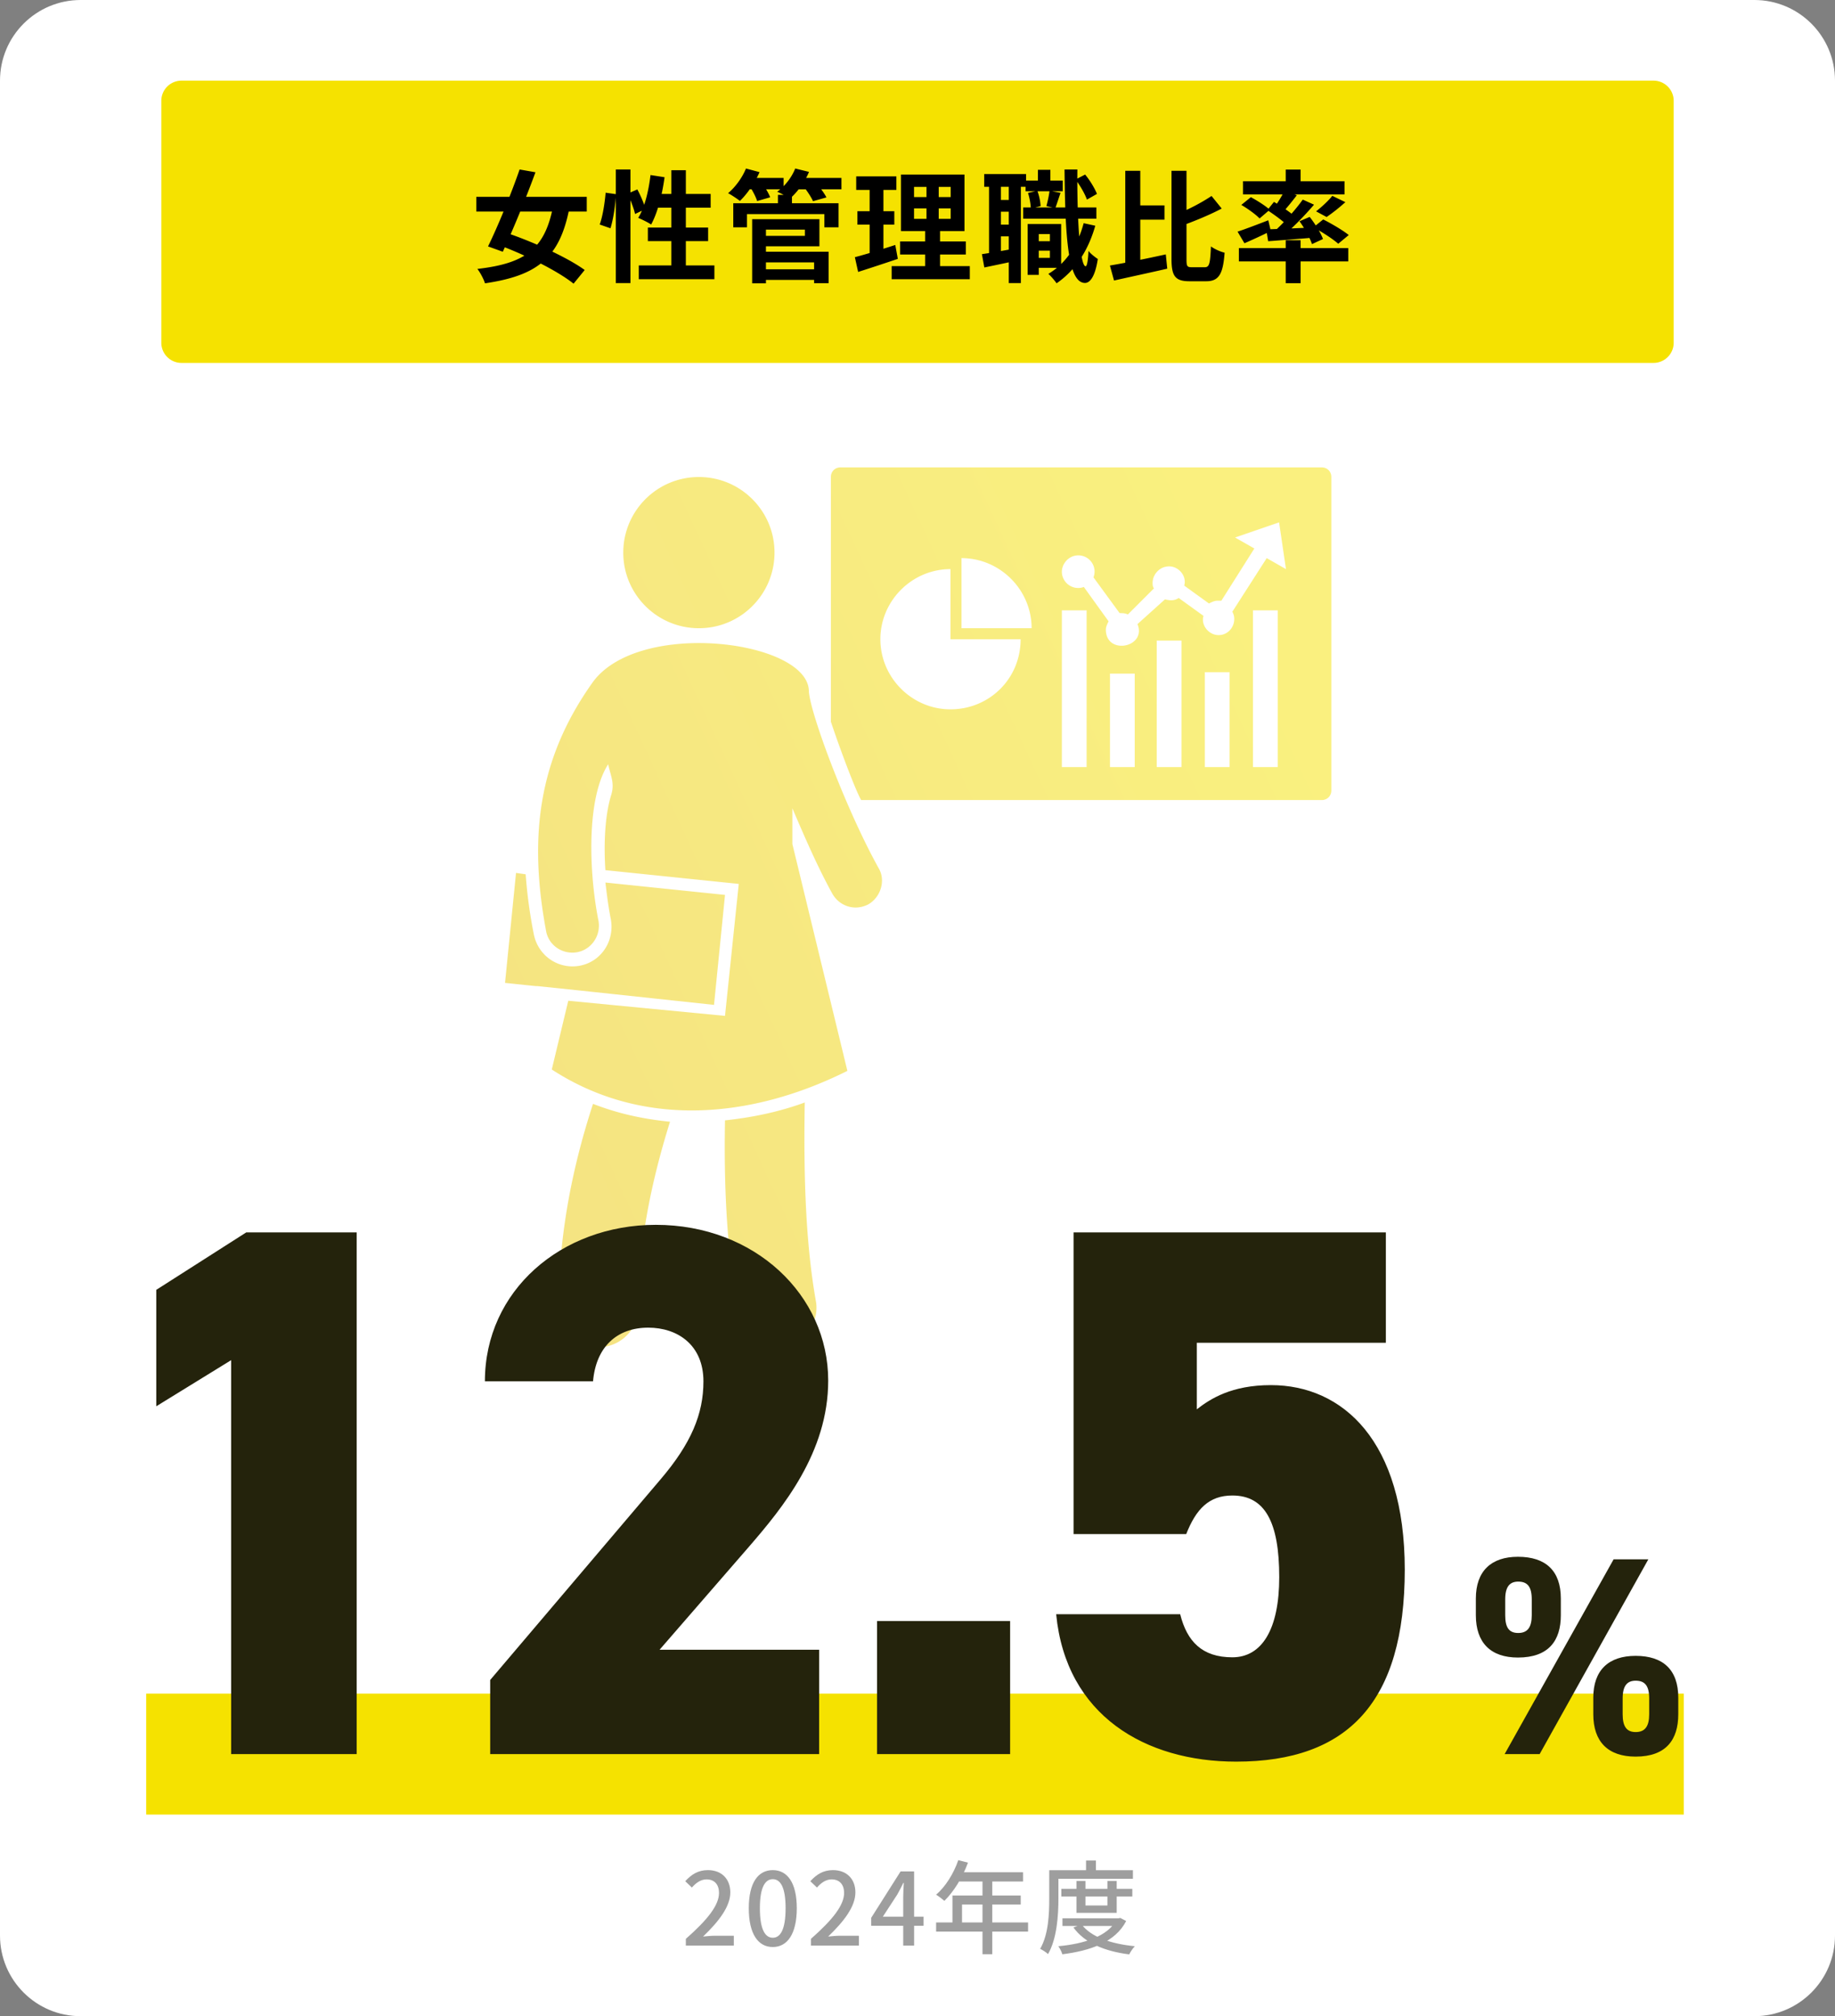
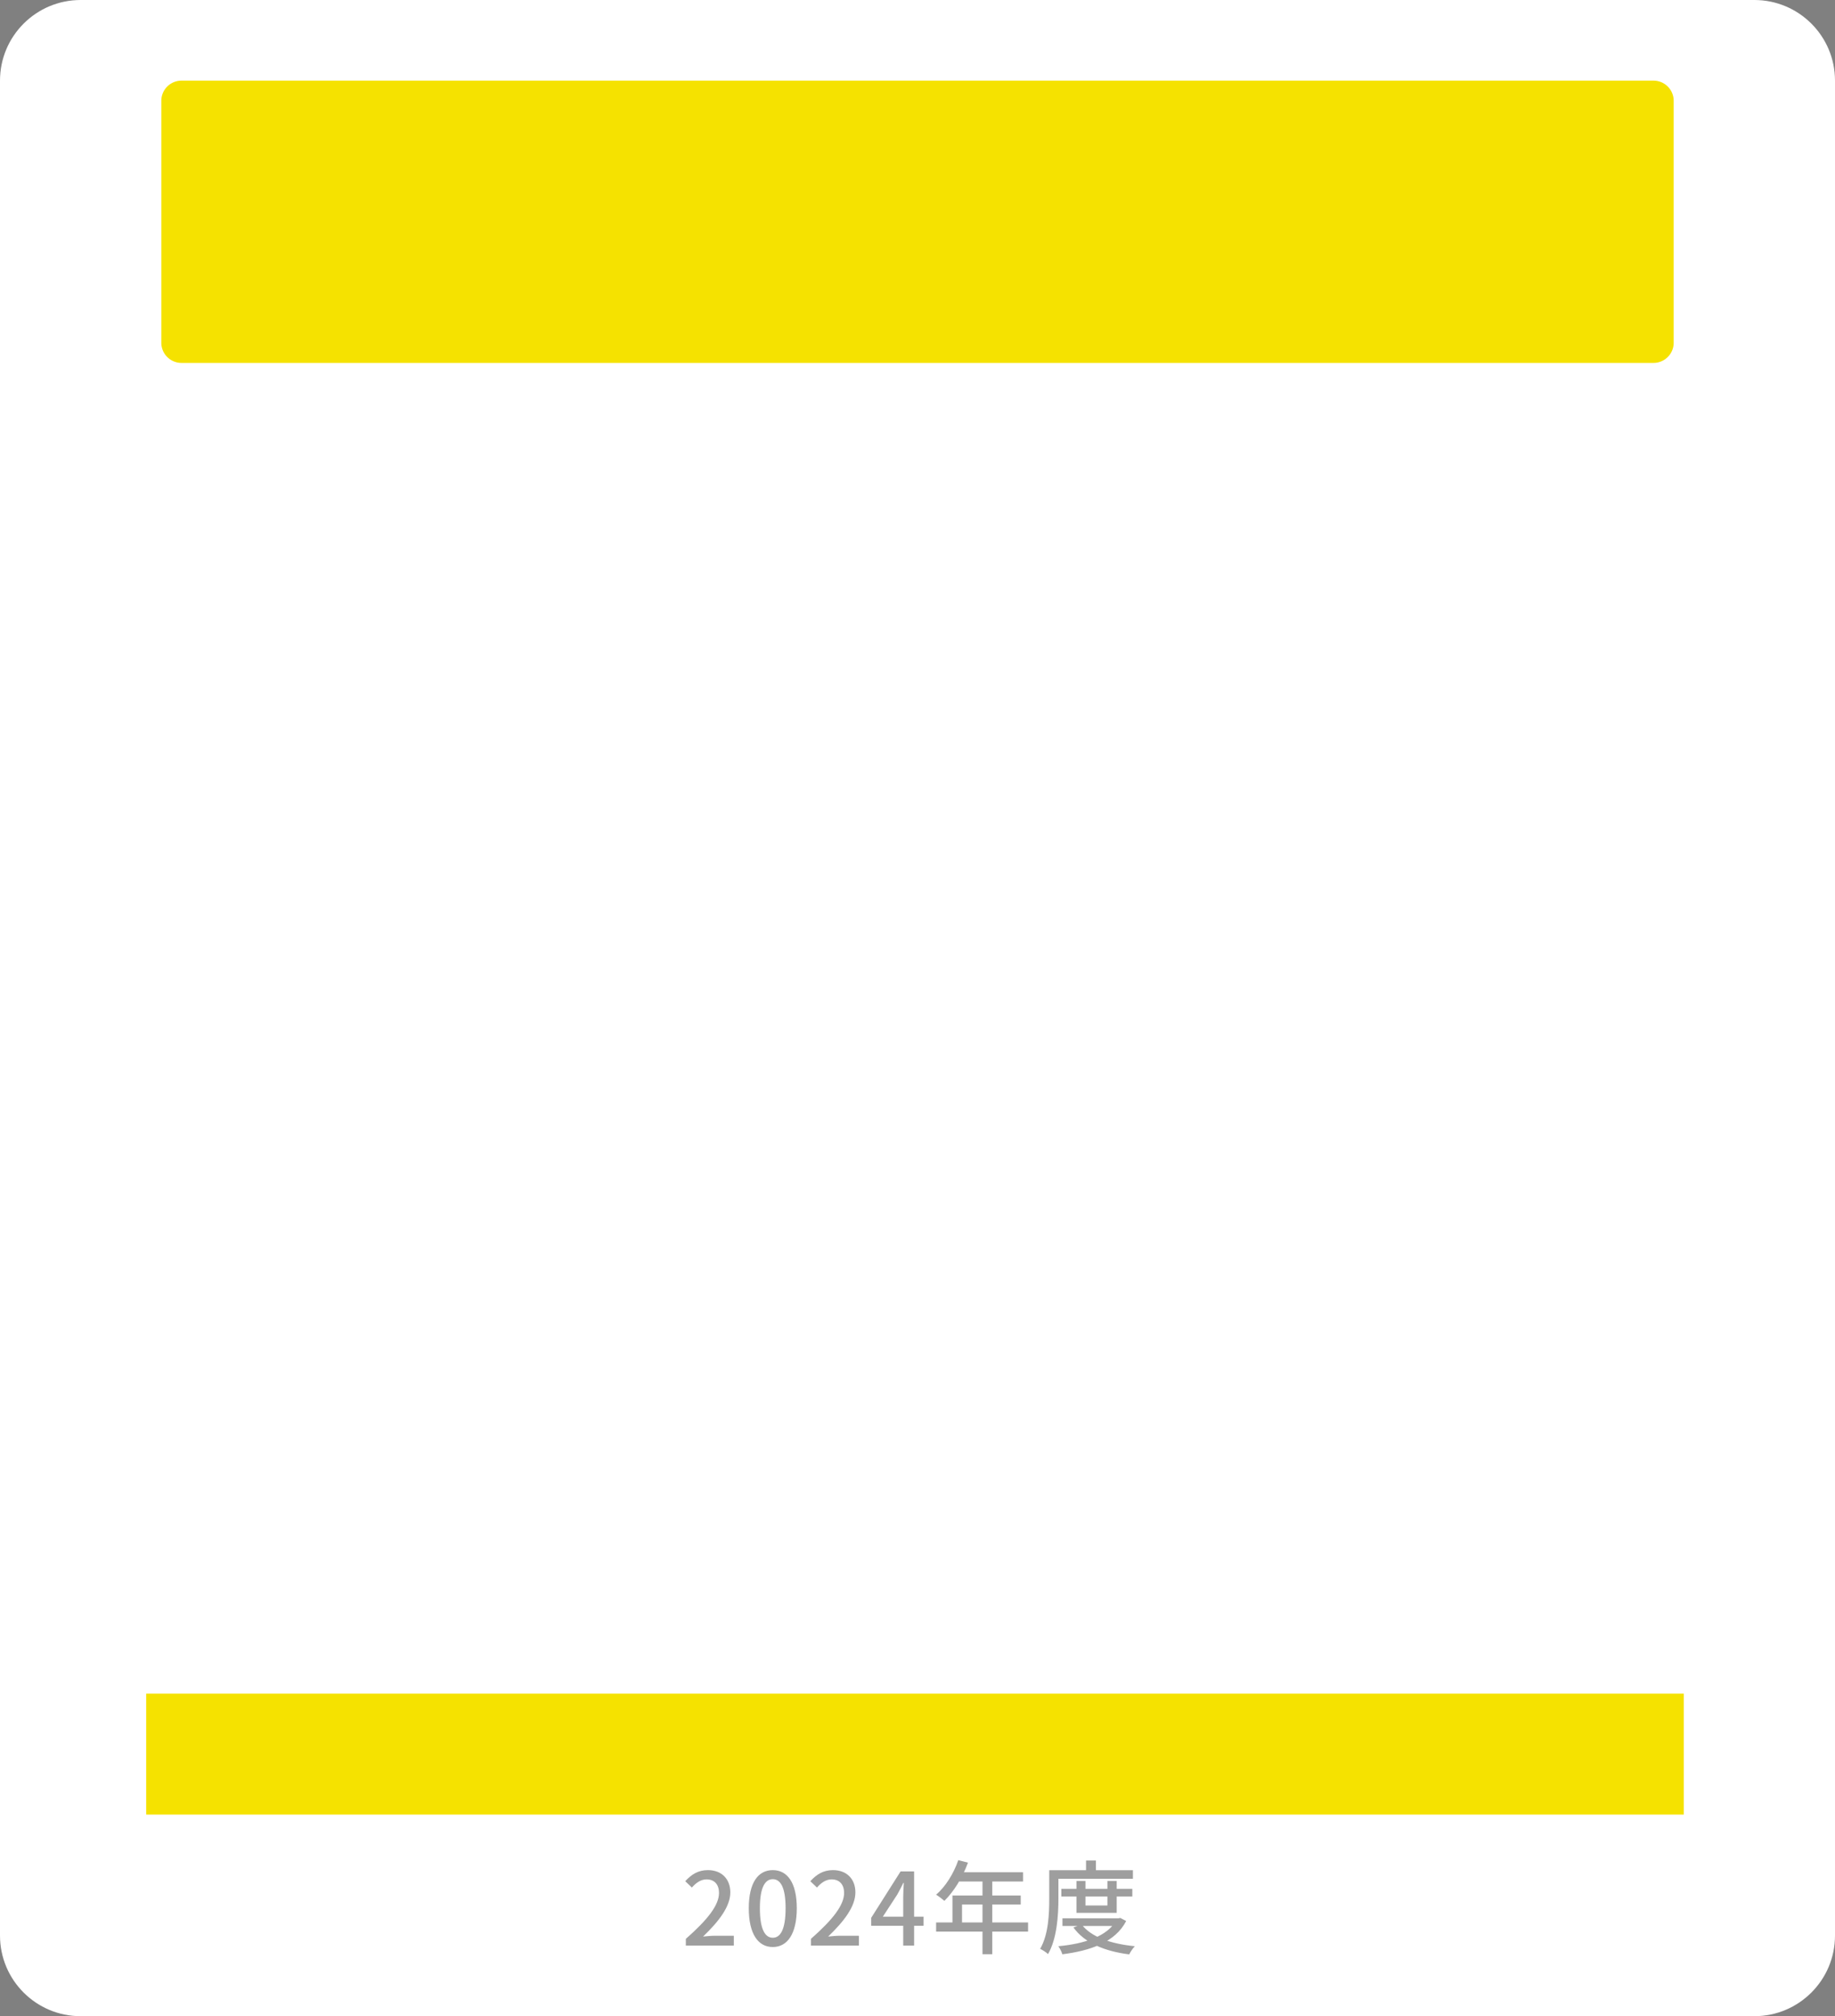
<svg xmlns="http://www.w3.org/2000/svg" width="364" height="400" fill="none">
  <rect width="100%" height="100%" fill="#808080" stroke="none" />
  <path d="M0 16C0 7.163 7.163 0 16 0h332c8.837 0 16 7.163 16 16v368c0 8.837-7.163 16-16 16H16c-8.837 0-16-7.163-16-16V16z" fill="#fff" />
-   <path fill-rule="evenodd" clip-rule="evenodd" d="M262.182 92.728h-95.455c-1.091 0-1.909.818-1.909 1.909v48.545c1.909 5.727 4.909 13.636 6 15.546h91.364c1.091 0 1.909-.819 1.909-1.91V94.637c0-1.091-.818-1.91-1.909-1.91zm-73.637 48c-7.636 0-13.909-6.273-13.909-13.91 0-7.636 6.273-13.909 13.909-13.909v13.909h13.909c0 7.91-6.272 13.91-13.909 13.91zm2.182-16.091v-13.909c7.637 0 13.909 6.272 13.909 13.909h-13.909zm24.818 27.545h-4.909v-31.091h4.909v31.091zm9.546 0h-4.909v-18.545h4.909v18.545zm4.363 0v-25.091h4.91v25.091h-4.91zm9.546 0v-18.818h4.909v18.818H239zm14.454 0h-4.909v-31.091h4.909v31.091zm-2.181-41.454l-6.819 10.636c1.091 1.909-.272 4.636-2.727 4.636-1.909 0-3.545-1.909-3-3.818l-4.909-3.545c-.818.545-1.636.545-2.727.272l-5.455 4.909c1.909 4.637-6.272 6.273-6.272 1.091 0-.545.272-1.091.545-1.636L215 116.455a3.245 3.245 0 01-4.364-3c0-1.637 1.364-3.273 3.273-3.273 2.182 0 3.818 2.182 3 4.364l5.182 7.091c.545 0 1.091 0 1.636.272l5.182-5.181c-.273-.273-.273-.819-.273-1.091 0-1.637 1.364-3.273 3.273-3.273s3.545 1.909 3 3.818l4.909 3.546c.546-.273 1.091-.546 1.636-.546h.819l6.545-10.364-3.818-2.181 8.727-3 1.364 9.272-3.818-2.181zm-112.637 13.909c8.285 0 15-6.716 15-15 0-8.285-6.715-15-15-15-8.284 0-15 6.715-15 15 0 8.284 6.716 15 15 15zm5.182 97.636c5.182-.545 10.637-1.636 15.818-3.545-.272 15.545.273 28.363 2.182 39.272.818 4.091-1.909 8.182-6.273 9-3.818.818-8.181-1.909-9-6.272-2.181-11.182-3-23.728-2.727-38.455zm-25.091 45c-4.363 0-7.909-3.546-7.909-7.909 0-12.819 2.182-26.182 6.818-40.364 4.909 1.909 9.818 3 15.273 3.545-4.091 13.091-6.273 25.091-6.273 36.819 0 4.363-3.545 7.909-7.909 7.909zm25.091-89.728l-2.182 21.818c-35.598-3.82-35.373-3.77-35.157-3.723.122.027.242.053-6.297-.64l2.182-21.818 1.909.272a97.201 97.201 0 001.636 12c.818 3.819 4.091 6.273 7.637 6.273 4.909 0 8.454-4.364 7.636-9.273-.478-2.391-.747-4.573-.99-6.545l-.101-.818 23.727 2.454zm-26.182-42.272c9.273-12.546 42.819-8.182 42.819 1.909.272 4.363 7.363 23.454 13.909 35.182 1.363 2.454.272 5.727-2.182 7.09-2.727 1.364-5.727.273-7.091-2.181-3-5.455-5.455-11.182-7.909-16.909v7.09l10.909 45c-19.091 9.546-40.636 11.455-58.636-.272l3.272-13.637 31.091 3 2.727-26.181-26.454-2.728c-.273-4.091-.273-10.091 1.091-14.727.631-1.894.288-3.138-.152-4.736-.13-.472-.269-.976-.394-1.537-4.363 6.818-3.818 21.546-1.909 31.091.546 3.273-1.909 6.273-5.182 6.273-2.454 0-4.636-1.636-5.181-4.091-3.546-18.818-1.637-34.364 9.272-49.636z" fill="url(#paint0_linear_768_484)" opacity=".5" />
-   <path d="M32 20a4 4 0 014-4h292a4 4 0 014 4v48a4 4 0 01-4 4H36a4 4 0 01-4-4V20z" fill="#F5E200" />
-   <path d="M255.04 33.648h2.952v3.36h-2.952v-3.36zm0 14.015h2.952v8.52h-2.952v-8.52zm-9.288 1.56h21.696v2.64h-21.696v-2.64zm.816-13.271h20.136v2.616h-20.136v-2.616zm17.712 2.904l2.592 1.247a35.51 35.51 0 01-3.72 2.953l-2.088-1.128c1.056-.816 2.448-2.088 3.216-3.072zm-9.48-1.009l2.448.889c-.984 1.272-2.04 2.592-2.88 3.48l-1.8-.793c.768-.983 1.704-2.52 2.232-3.576zm3.624 1.752l2.232 1.009c-2.016 2.352-4.656 5.04-6.744 6.696l-1.68-.913c2.088-1.776 4.656-4.631 6.192-6.791zm-7.032 2.089l1.32-1.633c1.368.816 3.264 2.065 4.176 2.928l-1.416 1.849c-.84-.889-2.688-2.233-4.08-3.145zm-.216 3.816c2.376-.072 5.952-.216 9.48-.384l-.024 2.016c-3.24.287-6.528.527-9.072.72l-.384-2.352zm6.6-1.608l2.016-.864c1.056 1.344 2.208 3.168 2.64 4.392l-2.184 1.008c-.384-1.224-1.464-3.145-2.472-4.537zm-12.288 2.063c1.536-.504 3.864-1.392 6.096-2.256l.504 2.136a132.72 132.72 0 01-5.232 2.425l-1.368-2.305zm.744-5.303l1.896-1.536c1.248.672 2.928 1.727 3.744 2.495l-2.016 1.728c-.744-.792-2.352-1.944-3.624-2.688zm14.304 4.44l1.944-1.56c1.656.84 3.912 2.16 5.064 3.096l-2.088 1.727c-1.032-.936-3.24-2.352-4.92-3.264zm-35.592-4.344h6.048v2.832h-6.048v-2.832zm-1.728-6.864h2.976v19.488l-2.976.696V33.888zm-3.048 18.792c2.856-.48 7.152-1.344 11.088-2.208l.288 2.832c-3.648.84-7.584 1.68-10.56 2.352l-.816-2.976zm20.16-13.8l2.016 2.496c-2.448 1.296-5.472 2.52-8.112 3.48-.168-.672-.624-1.68-.984-2.304 2.52-.96 5.256-2.448 7.08-3.672zm-7.944-4.992h2.976v17.544c0 1.392.12 1.584 1.032 1.584h2.616c.912 0 1.056-.84 1.2-4.128.696.528 1.896 1.056 2.712 1.248-.312 4.104-1.056 5.664-3.648 5.664h-3.312c-2.808 0-3.576-.984-3.576-4.392v-17.52zm-27.456 13.968h4.32v1.872h-4.32v-1.872zm-1.488-12.024h7.368v2.112h-7.368v-2.112zm-.48 5.328h14.52v2.232h-14.52V41.16zm2.592 3.288h4.944v8.688h-4.944v-1.968h2.712V46.44h-2.712v-1.992zm-1.704 0h2.208v10.08h-2.208v-10.08zm2.04-10.752h2.472v3.552h-2.472v-3.552zm9.072 10.584l2.304.504c-1.416 5.016-4.056 8.952-7.68 11.424-.312-.48-1.128-1.44-1.632-1.872 3.48-2.064 5.832-5.616 7.008-10.056zm-11.04-6l1.848-.432c.36.936.624 2.208.648 3.048l-1.944.48c0-.816-.24-2.112-.552-3.096zm9.432-2.664l1.896-.984c.984 1.176 1.92 2.76 2.352 3.84l-1.992 1.128c-.384-1.104-1.344-2.784-2.256-3.984zm-5.16 2.232l2.184.408c-.384 1.104-.744 2.232-1.032 3.024l-1.776-.384c.24-.888.528-2.16.624-3.048zm-12.96-3.312h8.304v2.52h-8.304v-2.52zm2.088 5.136h4.2V42h-4.2v-2.328zm0 4.896h4.2v2.328h-4.2v-2.328zm-1.128-8.664h2.352v15.072h-2.352V35.904zm3.912-.024h2.4v20.28h-2.4V35.88zm-5.328 14.544c1.704-.24 4.176-.696 6.648-1.128l.192 2.424c-2.208.48-4.488.96-6.36 1.344l-.48-2.64zm16.392-16.8h2.544c-.096 10.152.552 19.152 1.632 19.2.288 0 .48-1.128.576-3.048.408.576 1.44 1.344 1.848 1.608-.6 3.912-1.752 4.776-2.568 4.752-3.36-.048-3.912-9.168-4.032-22.512zm-29.856 7.728v2.064h7.272v-2.064h-7.272zm0-4.272v2.016h7.272V37.08h-7.272zm-2.592-2.448h12.6V45.84h-12.6V34.632zm-.168 13.272h13.032v2.592h-13.032v-2.592zm-1.68 4.896h15.504v2.592h-15.504V52.8zm-7.032-17.808h7.968v2.688h-7.968v-2.688zm.24 6.912h7.32v2.664h-7.32v-2.664zm-.504 9.12c2.064-.528 5.136-1.488 8.016-2.424l.504 2.76a579.167 579.167 0 01-7.872 2.592l-.648-2.928zm2.928-14.976h2.736v14.76l-2.736.432V36.048zm11.28-.384h2.424v9.048h.264v9.312h-2.952v-9.312h.264v-9.048zm-32.904 17.76h11.712v2.112H150.88v-2.112zm3.432-14.76h2.784v2.88h-2.784v-2.88zm-8.856 1.656h20.88v4.776h-2.808V42.48h-15.36v2.616h-2.712V40.32zm5.328 3.168h11.76v5.376h-11.76V46.8h8.88v-1.248h-8.88v-2.064zm.12 6.456h13.464v6.24h-2.88v-4.128h-10.584v-2.112zm-1.704-6.456h2.736v12.72H149.2v-12.72zm-1.32-8.184h7.56v2.256h-7.56v-2.256zm9.72 0h9.312v2.256H157.6v-2.256zm-9.624-1.872l2.688.72c-.936 2.16-2.472 4.344-3.888 5.712-.552-.432-1.704-1.2-2.352-1.536 1.44-1.2 2.808-3.072 3.552-4.896zm9.768 0l2.736.672c-.864 2.064-2.352 4.056-3.792 5.304-.576-.432-1.8-1.056-2.52-1.368 1.536-1.104 2.88-2.856 3.576-4.608zm-8.976 3.624l2.448-.648c.6.816 1.272 1.968 1.56 2.736l-2.592.744c-.216-.744-.84-1.968-1.416-2.832zm10.728.072l2.52-.672c.696.792 1.536 1.944 1.92 2.712l-2.664.744c-.312-.72-1.104-1.944-1.776-2.784zm-37.344-3.504h2.904V56.16h-2.904V33.624zm-2.016 4.608l2.064.288c-.12 2.088-.528 4.944-1.104 6.768l-2.136-.744c.6-1.632 1.008-4.32 1.176-6.312zm4.344.192l1.944-.84c.672 1.248 1.368 2.88 1.608 3.888l-2.064.984c-.216-1.056-.864-2.736-1.488-4.032zm4.56-3.696l2.784.432c-.48 3.576-1.416 7.128-2.664 9.384-.576-.408-1.872-1.032-2.568-1.32 1.272-2.016 2.064-5.28 2.448-8.496zm.84 3.744h11.088v2.736h-11.904l.816-2.736zm3.288-4.704h2.88V54.24h-2.88V33.768zm-4.656 11.376h11.952v2.688h-11.952v-2.688zm-1.8 7.512h15v2.736h-15v-2.736zM94.48 39.048h21.912v2.928H94.48v-2.928zm8.592-5.424l3.144.552c-1.896 5.184-4.536 11.616-6.48 15.768l-2.928-1.056c1.92-3.912 4.56-10.344 6.264-15.264zm6.72 6.864l3.168.72c-1.92 9.984-6.36 13.464-16.752 15-.288-.888-.936-2.112-1.512-2.856 9.624-1.104 13.512-4.008 15.096-12.864zm-11.4 7.92l1.944-2.256c5.112 1.704 12.12 4.848 15.648 7.416l-2.208 2.712c-3.216-2.592-10.032-5.952-15.384-7.872z" fill="#000" />
+   <path d="M32 20a4 4 0 014-4h292a4 4 0 014 4v48a4 4 0 01-4 4H36a4 4 0 01-4-4V20" fill="#F5E200" />
  <path d="M210.533 374.74h14.08v1.52h-14.08v-1.52zm.22 5.84h11.24v1.52h-11.24v-1.52zm2.78-7.4h1.78v4.86h4.36v-4.86h1.84v6.32h-7.98v-6.32zm7.98 7.4h.36l.34-.08 1.18.62c-2.18 4.24-7.18 5.9-12.66 6.6-.14-.48-.5-1.2-.8-1.6 5.1-.46 9.84-1.96 11.58-5.28v-.26zm-6.96 1.22c1.86 2.48 5.82 3.86 10.56 4.32-.4.4-.88 1.14-1.12 1.62-4.9-.62-8.86-2.28-11.06-5.34l1.62-.6zm.88-12.68h1.96v2.86h-1.96v-2.86zm-6.38 1.92h15.68v1.7h-15.68v-1.7zm-.92 0h1.82v5.7c0 3.18-.28 7.88-2.06 10.94-.32-.32-1.12-.84-1.56-1.04 1.66-2.86 1.8-6.98 1.8-9.9v-5.7zm-18.04-2l1.92.5c-1.08 2.96-2.86 5.8-4.68 7.58-.36-.32-1.16-.94-1.64-1.22 1.86-1.6 3.48-4.18 4.4-6.86zm.02 2.4h12.82v1.84h-13.74l.92-1.84zm-1.18 4.62h13.54v1.78h-11.64v4.5h-1.9v-6.28zm-3.24 5.34h18.24v1.82h-18.24v-1.82zm9.2-9h1.94v15.3h-1.94v-15.3zM179.166 386v-9.6c0-.78.06-2.04.12-2.84h-.1c-.36.74-.76 1.52-1.18 2.28l-2.88 4.42h8.08v1.8h-10.4v-1.56l5.84-9.22h2.68V386h-2.16zm-18.306 0v-1.34c4.36-3.84 6.58-6.7 6.58-9.12 0-1.58-.84-2.68-2.48-2.68-1.16 0-2.12.72-2.9 1.62l-1.32-1.26c1.28-1.38 2.58-2.2 4.5-2.2 2.7 0 4.44 1.74 4.44 4.42 0 2.82-2.28 5.76-5.4 8.76.76-.08 1.7-.16 2.42-.16h3.68V386h-9.52zm-7.566.28c-2.9 0-4.76-2.58-4.76-7.7 0-5.08 1.86-7.56 4.76-7.56 2.88 0 4.76 2.48 4.76 7.56 0 5.12-1.88 7.7-4.76 7.7zm0-1.84c1.5 0 2.54-1.6 2.54-5.86 0-4.2-1.04-5.76-2.54-5.76s-2.56 1.56-2.56 5.76c0 4.26 1.06 5.86 2.56 5.86zM136.047 386v-1.34c4.36-3.84 6.58-6.7 6.58-9.12 0-1.58-.84-2.68-2.48-2.68-1.16 0-2.12.72-2.9 1.62l-1.32-1.26c1.28-1.38 2.58-2.2 4.5-2.2 2.7 0 4.44 1.74 4.44 4.42 0 2.82-2.28 5.76-5.4 8.76.76-.08 1.7-.16 2.42-.16h3.68V386h-9.52z" fill="#9E9E9E" />
  <path d="M29 336h305v24H29v-24z" fill="#F5E200" />
-   <path fill-rule="evenodd" clip-rule="evenodd" d="M70.75 348V244.5h-21.9L31 255.9V279l14.85-9.15V348h24.9zm91.736 0v-20.7h-31.65l17.7-20.4c6.75-7.8 15.75-18.75 15.75-33 0-16.95-14.55-30.9-34.2-30.9-18.75 0-33.9 13.05-33.9 31.05h21.45c.6-6.9 4.8-10.65 10.95-10.65 5.85 0 10.95 3.45 10.95 10.65 0 6.45-2.4 12.3-8.55 19.5l-33.75 39.75V348h65.25zm37.885 0v-26.4h-26.4V348h26.4zm34.935-43.65c1.95-4.95 4.5-7.65 9.15-7.65 6.45 0 9.3 5.25 9.3 16.2 0 10.35-3.45 15.9-9.3 15.9-6 0-9-3.15-10.35-8.55h-24.6c1.95 20.1 17.7 29.25 35.7 29.25 22.2 0 33.45-11.85 33.45-38.1 0-25.5-12.3-36.6-26.55-36.6-7.8 0-12 2.7-14.7 4.8v-13.2h37.5v-21.9h-61.95v59.85h22.35zm91.668 5.01h-6.888L298.47 348h6.944l21.56-38.64zm5.936 30.744V336.8c0-5.488-2.968-8.288-8.456-8.288-5.376 0-8.4 2.856-8.4 8.288v3.304c0 5.432 2.912 8.4 8.4 8.4 6.048 0 8.456-3.36 8.456-8.4zm-5.768 0c0 2.408-.84 3.528-2.688 3.528-1.792 0-2.576-1.12-2.576-3.528v-3.136c0-2.52.896-3.528 2.576-3.528 1.792 0 2.688.952 2.688 3.528v3.136zm-17.528-19.656v-3.304c0-5.488-2.968-8.288-8.512-8.288-5.32 0-8.344 2.856-8.344 8.288v3.304c0 5.432 2.912 8.4 8.344 8.4 6.104 0 8.512-3.36 8.512-8.4zm-5.768 0c0 2.408-.84 3.528-2.688 3.528-1.848 0-2.576-1.12-2.576-3.528v-3.136c0-2.52.896-3.528 2.576-3.528 1.792 0 2.688.952 2.688 3.528v3.136z" fill="#24230C" />
  <defs>
    <linearGradient id="paint0_linear_768_484" x1="247.774" y1="130.464" x2="74.043" y2="210.973" gradientUnits="userSpaceOnUse">
      <stop stop-color="#F5E200" />
      <stop offset="1" stop-color="#EAC606" />
    </linearGradient>
  </defs>
</svg>